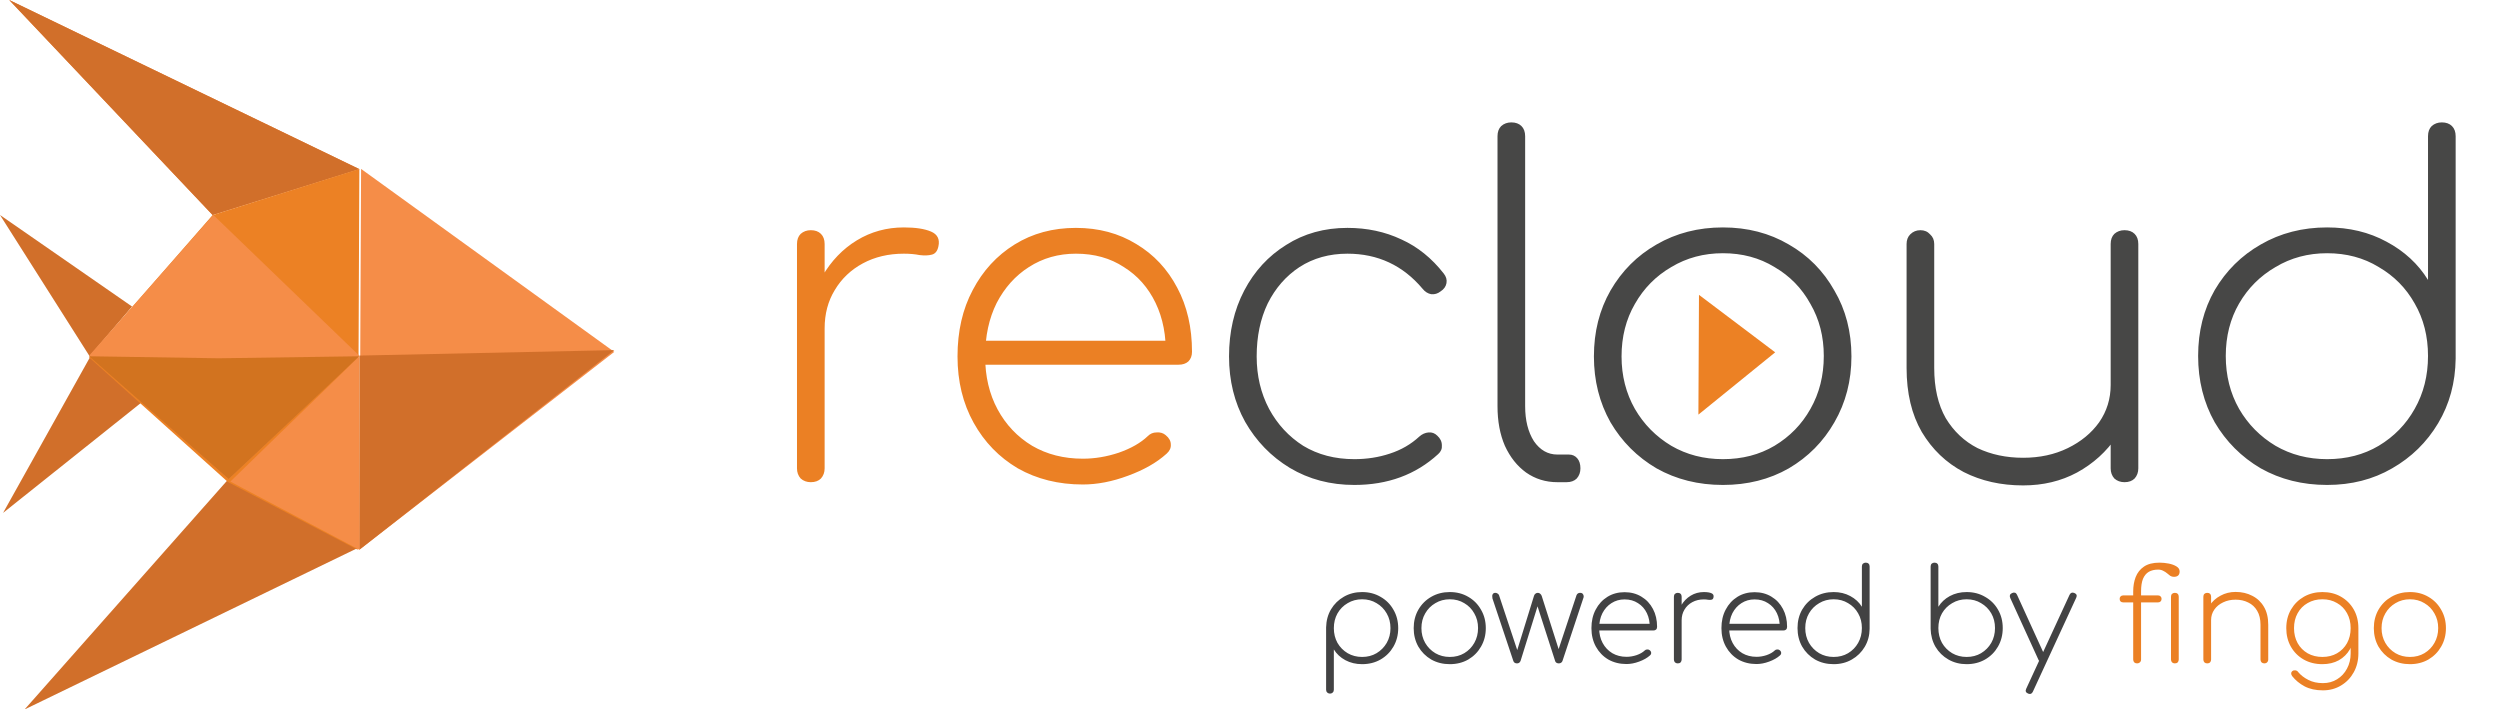
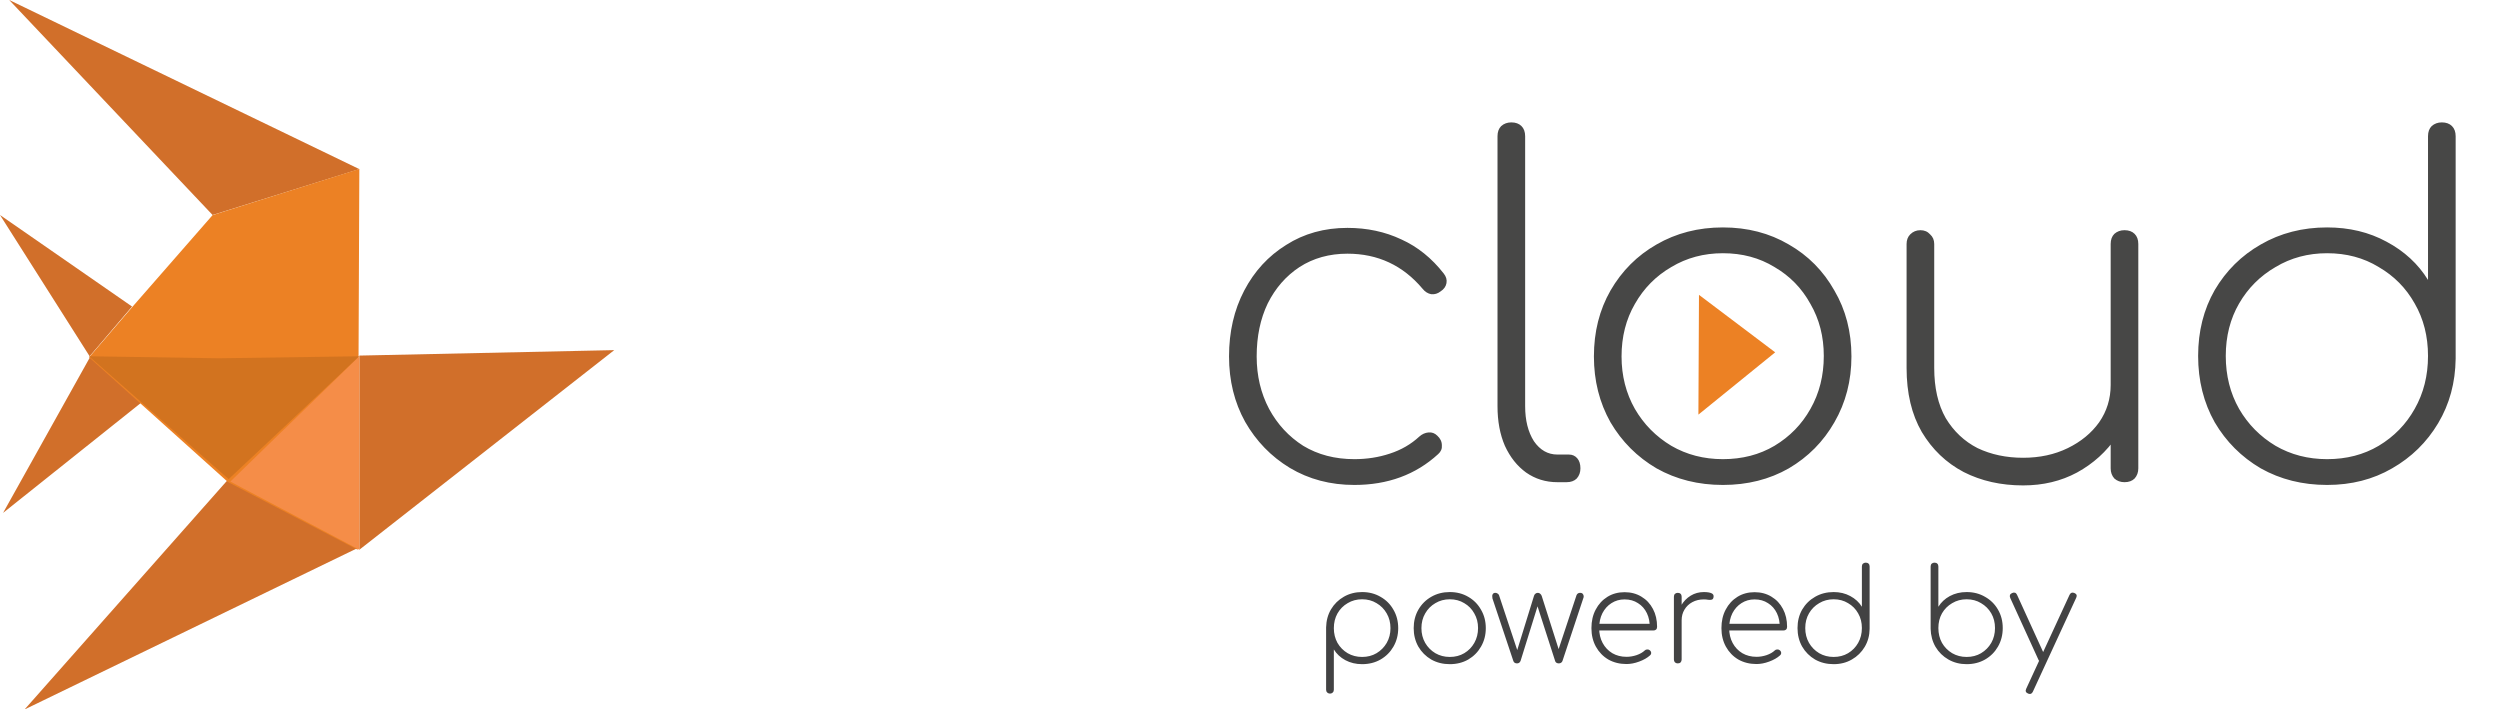
<svg xmlns="http://www.w3.org/2000/svg" width="814" height="231" viewBox="0 0 814 231" fill="none">
-   <path d="M262.5 106.9C263.1 100.5 264.85 94.85 267.75 89.95C270.65 84.95 274.4 81.05 279 78.25C283.6 75.45 288.7 74.05 294.3 74.05C298.1 74.05 301.05 74.5 303.15 75.4C305.25 76.3 306.05 77.9 305.55 80.2C305.25 81.7 304.55 82.6 303.45 82.9C302.35 83.2 301 83.25 299.4 83.05C297.9 82.75 296.2 82.6 294.3 82.6C289.3 82.6 284.85 83.65 280.95 85.75C277.05 87.85 274 90.75 271.8 94.45C269.6 98.05 268.5 102.2 268.5 106.9H262.5ZM264 157C262.7 157 261.6 156.6 260.7 155.8C259.9 154.9 259.5 153.8 259.5 152.5V79.45C259.5 78.05 259.9 76.95 260.7 76.15C261.6 75.35 262.7 74.95 264 74.95C265.4 74.95 266.5 75.35 267.3 76.15C268.1 76.95 268.5 78.05 268.5 79.45V152.5C268.5 153.8 268.1 154.9 267.3 155.8C266.5 156.6 265.4 157 264 157ZM352.566 157.75C344.666 157.75 337.616 156 331.416 152.5C325.316 148.9 320.516 143.95 317.016 137.65C313.516 131.35 311.766 124.15 311.766 116.05C311.766 107.85 313.416 100.65 316.716 94.45C320.016 88.15 324.566 83.2 330.366 79.6C336.166 76 342.816 74.2 350.316 74.2C357.716 74.2 364.266 75.95 369.966 79.45C375.666 82.85 380.116 87.6 383.316 93.7C386.516 99.7 388.116 106.65 388.116 114.55C388.116 115.85 387.716 116.9 386.916 117.7C386.116 118.4 385.066 118.75 383.766 118.75H317.766V110.95H386.166L379.566 115.9C379.766 109.4 378.666 103.65 376.266 98.65C373.866 93.65 370.416 89.75 365.916 86.95C361.516 84.05 356.316 82.6 350.316 82.6C344.616 82.6 339.516 84.05 335.016 86.95C330.616 89.75 327.116 93.65 324.516 98.65C322.016 103.65 320.766 109.45 320.766 116.05C320.766 122.55 322.116 128.3 324.816 133.3C327.516 138.3 331.266 142.25 336.066 145.15C340.866 147.95 346.366 149.35 352.566 149.35C356.466 149.35 360.366 148.7 364.266 147.4C368.266 146 371.416 144.2 373.716 142C374.516 141.2 375.466 140.8 376.566 140.8C377.766 140.7 378.766 141 379.566 141.7C380.666 142.6 381.216 143.6 381.216 144.7C381.316 145.8 380.866 146.8 379.866 147.7C376.666 150.6 372.466 153 367.266 154.9C362.166 156.8 357.266 157.75 352.566 157.75Z" fill="#EB8024" />
  <path d="M440.972 157.9C433.172 157.9 426.172 156.05 419.972 152.35C413.872 148.65 409.022 143.65 405.422 137.35C401.922 131.05 400.172 123.95 400.172 116.05C400.172 108.05 401.822 100.9 405.122 94.6C408.422 88.3 412.972 83.35 418.772 79.75C424.572 76.05 431.222 74.2 438.722 74.2C445.122 74.2 450.972 75.45 456.272 77.95C461.572 80.35 466.172 84.05 470.072 89.05C470.872 90.05 471.172 91.1 470.972 92.2C470.772 93.3 470.122 94.2 469.022 94.9C468.122 95.6 467.122 95.9 466.022 95.8C464.922 95.6 463.972 95 463.172 94C456.772 86.4 448.622 82.6 438.722 82.6C432.822 82.6 427.622 84.05 423.122 86.95C418.722 89.85 415.272 93.8 412.772 98.8C410.372 103.8 409.172 109.55 409.172 116.05C409.172 122.35 410.522 128.05 413.222 133.15C415.922 138.15 419.622 142.15 424.322 145.15C429.122 148.05 434.672 149.5 440.972 149.5C445.072 149.5 448.922 148.9 452.522 147.7C456.222 146.5 459.422 144.65 462.122 142.15C463.022 141.35 464.022 140.9 465.122 140.8C466.222 140.7 467.172 141.05 467.972 141.85C468.972 142.75 469.472 143.8 469.472 145C469.572 146.1 469.172 147.05 468.272 147.85C460.972 154.55 451.872 157.9 440.972 157.9ZM507.088 157C503.288 157 499.888 155.95 496.888 153.85C493.988 151.75 491.688 148.85 489.988 145.15C488.388 141.45 487.588 137.15 487.588 132.25V44.35C487.588 42.95 487.988 41.85 488.788 41.05C489.688 40.25 490.788 39.85 492.088 39.85C493.488 39.85 494.588 40.25 495.388 41.05C496.188 41.85 496.588 42.95 496.588 44.35V132.25C496.588 136.85 497.538 140.65 499.438 143.65C501.438 146.55 503.988 148 507.088 148H510.838C511.938 148 512.838 148.4 513.538 149.2C514.238 150 514.588 151.1 514.588 152.5C514.588 153.8 514.188 154.9 513.388 155.8C512.588 156.6 511.488 157 510.088 157H507.088ZM560.977 157.9C552.977 157.9 545.777 156.1 539.377 152.5C533.077 148.8 528.077 143.8 524.377 137.5C520.777 131.1 518.977 123.95 518.977 116.05C518.977 108.05 520.777 100.9 524.377 94.6C528.077 88.2 533.077 83.2 539.377 79.6C545.777 75.9 552.977 74.05 560.977 74.05C568.977 74.05 576.127 75.9 582.427 79.6C588.727 83.2 593.677 88.2 597.277 94.6C600.977 100.9 602.827 108.05 602.827 116.05C602.827 123.95 600.977 131.1 597.277 137.5C593.677 143.8 588.727 148.8 582.427 152.5C576.127 156.1 568.977 157.9 560.977 157.9ZM560.977 149.5C567.277 149.5 572.877 148.05 577.777 145.15C582.777 142.15 586.677 138.15 589.477 133.15C592.377 128.05 593.827 122.3 593.827 115.9C593.827 109.6 592.377 103.95 589.477 98.95C586.677 93.85 582.777 89.85 577.777 86.95C572.877 83.95 567.277 82.45 560.977 82.45C554.777 82.45 549.177 83.95 544.177 86.95C539.177 89.85 535.227 93.85 532.327 98.95C529.427 103.95 527.977 109.65 527.977 116.05C527.977 122.35 529.427 128.05 532.327 133.15C535.227 138.15 539.177 142.15 544.177 145.15C549.177 148.05 554.777 149.5 560.977 149.5ZM658.733 158.05C651.533 158.05 645.083 156.6 639.383 153.7C633.683 150.7 629.133 146.35 625.733 140.65C622.433 134.95 620.783 128 620.783 119.8V79.45C620.783 78.15 621.183 77.1 621.983 76.3C622.883 75.4 623.983 74.95 625.283 74.95C626.583 74.95 627.633 75.4 628.433 76.3C629.333 77.1 629.783 78.15 629.783 79.45V119.8C629.783 126.3 631.033 131.75 633.533 136.15C636.133 140.45 639.583 143.7 643.883 145.9C648.283 148 653.233 149.05 658.733 149.05C664.133 149.05 668.983 148 673.283 145.9C677.583 143.8 680.983 141 683.483 137.5C685.983 133.9 687.233 129.85 687.233 125.35H694.733C694.333 131.55 692.483 137.15 689.183 142.15C685.883 147.05 681.583 150.95 676.283 153.85C671.083 156.65 665.233 158.05 658.733 158.05ZM691.733 157C690.433 157 689.333 156.6 688.433 155.8C687.633 154.9 687.233 153.8 687.233 152.5V79.45C687.233 78.05 687.633 76.95 688.433 76.15C689.333 75.35 690.433 74.95 691.733 74.95C693.133 74.95 694.233 75.35 695.033 76.15C695.833 76.95 696.233 78.05 696.233 79.45V152.5C696.233 153.8 695.833 154.9 695.033 155.8C694.233 156.6 693.133 157 691.733 157ZM757.711 157.9C749.711 157.9 742.511 156.1 736.111 152.5C729.811 148.8 724.811 143.8 721.111 137.5C717.511 131.1 715.711 123.9 715.711 115.9C715.711 107.9 717.511 100.75 721.111 94.45C724.811 88.15 729.811 83.2 736.111 79.6C742.511 75.9 749.711 74.05 757.711 74.05C764.911 74.05 771.361 75.6 777.061 78.7C782.861 81.8 787.361 85.95 790.561 91.15V44.35C790.561 42.95 790.961 41.85 791.761 41.05C792.661 40.25 793.761 39.85 795.061 39.85C796.461 39.85 797.561 40.25 798.361 41.05C799.161 41.85 799.561 42.95 799.561 44.35V116.8C799.461 124.6 797.561 131.6 793.861 137.8C790.161 144 785.161 148.9 778.861 152.5C772.661 156.1 765.611 157.9 757.711 157.9ZM757.711 149.5C764.011 149.5 769.611 148.05 774.511 145.15C779.511 142.15 783.411 138.15 786.211 133.15C789.111 128.05 790.561 122.3 790.561 115.9C790.561 109.5 789.111 103.8 786.211 98.8C783.411 93.8 779.511 89.85 774.511 86.95C769.611 83.95 764.011 82.45 757.711 82.45C751.511 82.45 745.911 83.95 740.911 86.95C735.911 89.85 731.961 93.8 729.061 98.8C726.161 103.8 724.711 109.5 724.711 115.9C724.711 122.3 726.161 128.05 729.061 133.15C731.961 138.15 735.911 142.15 740.911 145.15C745.911 148.05 751.511 149.5 757.711 149.5Z" fill="#474746" />
  <path d="M553.187 96L553 135L578 114.719L553.187 96Z" fill="#EC8124" />
  <path d="M433.04 225.828C432.676 225.828 432.368 225.702 432.116 225.45C431.892 225.226 431.78 224.932 431.78 224.568V204.282C431.836 202.07 432.368 200.11 433.376 198.402C434.412 196.666 435.812 195.294 437.576 194.286C439.34 193.278 441.314 192.774 443.498 192.774C445.738 192.774 447.74 193.292 449.504 194.328C451.296 195.336 452.696 196.736 453.704 198.528C454.74 200.292 455.258 202.294 455.258 204.534C455.258 206.746 454.74 208.748 453.704 210.54C452.696 212.304 451.296 213.704 449.504 214.74C447.74 215.748 445.738 216.252 443.498 216.252C441.482 216.252 439.662 215.818 438.038 214.95C436.442 214.082 435.196 212.92 434.3 211.464V224.568C434.3 224.932 434.188 225.226 433.964 225.45C433.74 225.702 433.432 225.828 433.04 225.828ZM443.498 213.9C445.262 213.9 446.83 213.494 448.202 212.682C449.602 211.842 450.708 210.722 451.52 209.322C452.332 207.894 452.738 206.298 452.738 204.534C452.738 202.742 452.332 201.146 451.52 199.746C450.708 198.318 449.602 197.198 448.202 196.386C446.83 195.546 445.262 195.126 443.498 195.126C441.762 195.126 440.194 195.546 438.794 196.386C437.394 197.198 436.288 198.318 435.476 199.746C434.692 201.146 434.3 202.742 434.3 204.534C434.3 206.298 434.692 207.894 435.476 209.322C436.288 210.722 437.394 211.842 438.794 212.682C440.194 213.494 441.762 213.9 443.498 213.9ZM472.057 216.252C469.817 216.252 467.801 215.748 466.009 214.74C464.245 213.704 462.845 212.304 461.809 210.54C460.801 208.748 460.297 206.746 460.297 204.534C460.297 202.294 460.801 200.292 461.809 198.528C462.845 196.736 464.245 195.336 466.009 194.328C467.801 193.292 469.817 192.774 472.057 192.774C474.297 192.774 476.299 193.292 478.063 194.328C479.827 195.336 481.213 196.736 482.221 198.528C483.257 200.292 483.775 202.294 483.775 204.534C483.775 206.746 483.257 208.748 482.221 210.54C481.213 212.304 479.827 213.704 478.063 214.74C476.299 215.748 474.297 216.252 472.057 216.252ZM472.057 213.9C473.821 213.9 475.389 213.494 476.761 212.682C478.161 211.842 479.253 210.722 480.037 209.322C480.849 207.894 481.255 206.284 481.255 204.492C481.255 202.728 480.849 201.146 480.037 199.746C479.253 198.318 478.161 197.198 476.761 196.386C475.389 195.546 473.821 195.126 472.057 195.126C470.321 195.126 468.753 195.546 467.353 196.386C465.953 197.198 464.847 198.318 464.035 199.746C463.223 201.146 462.817 202.742 462.817 204.534C462.817 206.298 463.223 207.894 464.035 209.322C464.847 210.722 465.953 211.842 467.353 212.682C468.753 213.494 470.321 213.9 472.057 213.9ZM493.916 216C493.636 216 493.384 215.93 493.16 215.79C492.964 215.65 492.824 215.454 492.74 215.202L485.936 194.832C485.824 194.216 485.852 193.768 486.02 193.488C486.188 193.18 486.482 193.026 486.902 193.026C487.126 193.026 487.35 193.096 487.574 193.236C487.798 193.348 487.966 193.53 488.078 193.782L494.294 212.514H493.748L499.46 194.034C499.544 193.726 499.698 193.488 499.922 193.32C500.146 193.124 500.412 193.026 500.72 193.026C501.028 193.026 501.28 193.124 501.476 193.32C501.7 193.488 501.868 193.726 501.98 194.034L507.86 212.514H507.104L513.32 193.782C513.544 193.278 513.936 193.026 514.496 193.026C515 193.026 515.336 193.222 515.504 193.614C515.7 194.006 515.7 194.412 515.504 194.832L508.742 215.202C508.658 215.454 508.504 215.65 508.28 215.79C508.084 215.93 507.832 216 507.524 216C507.244 216 506.992 215.93 506.768 215.79C506.544 215.65 506.404 215.454 506.348 215.202L500.342 196.554H500.888L495.092 215.202C494.98 215.482 494.812 215.692 494.588 215.832C494.392 215.944 494.168 216 493.916 216ZM529.594 216.21C527.382 216.21 525.408 215.72 523.672 214.74C521.964 213.732 520.62 212.346 519.64 210.582C518.66 208.818 518.17 206.802 518.17 204.534C518.17 202.238 518.632 200.222 519.556 198.486C520.48 196.722 521.754 195.336 523.378 194.328C525.002 193.32 526.864 192.816 528.964 192.816C531.036 192.816 532.87 193.306 534.466 194.286C536.062 195.238 537.308 196.568 538.204 198.276C539.1 199.956 539.548 201.902 539.548 204.114C539.548 204.478 539.436 204.772 539.212 204.996C538.988 205.192 538.694 205.29 538.33 205.29H519.85V203.106H539.002L537.154 204.492C537.21 202.672 536.902 201.062 536.23 199.662C535.558 198.262 534.592 197.17 533.332 196.386C532.1 195.574 530.644 195.168 528.964 195.168C527.368 195.168 525.94 195.574 524.68 196.386C523.448 197.17 522.468 198.262 521.74 199.662C521.04 201.062 520.69 202.686 520.69 204.534C520.69 206.354 521.068 207.964 521.824 209.364C522.58 210.764 523.63 211.87 524.974 212.682C526.318 213.466 527.858 213.858 529.594 213.858C530.686 213.858 531.778 213.676 532.87 213.312C533.99 212.92 534.872 212.416 535.516 211.8C535.74 211.576 536.006 211.464 536.314 211.464C536.65 211.436 536.93 211.52 537.154 211.716C537.462 211.968 537.616 212.248 537.616 212.556C537.644 212.864 537.518 213.144 537.238 213.396C536.342 214.208 535.166 214.88 533.71 215.412C532.282 215.944 530.91 216.21 529.594 216.21ZM545.864 201.972C546.032 200.18 546.522 198.598 547.334 197.226C548.146 195.826 549.196 194.734 550.484 193.95C551.772 193.166 553.2 192.774 554.768 192.774C555.832 192.774 556.658 192.9 557.246 193.152C557.834 193.404 558.058 193.852 557.918 194.496C557.834 194.916 557.638 195.168 557.33 195.252C557.022 195.336 556.644 195.35 556.196 195.294C555.776 195.21 555.3 195.168 554.768 195.168C553.368 195.168 552.122 195.462 551.03 196.05C549.938 196.638 549.084 197.45 548.468 198.486C547.852 199.494 547.544 200.656 547.544 201.972H545.864ZM546.284 216C545.92 216 545.612 215.888 545.36 215.664C545.136 215.412 545.024 215.104 545.024 214.74V194.286C545.024 193.894 545.136 193.586 545.36 193.362C545.612 193.138 545.92 193.026 546.284 193.026C546.676 193.026 546.984 193.138 547.208 193.362C547.432 193.586 547.544 193.894 547.544 194.286V214.74C547.544 215.104 547.432 215.412 547.208 215.664C546.984 215.888 546.676 216 546.284 216ZM571.923 216.21C569.711 216.21 567.737 215.72 566.001 214.74C564.293 213.732 562.949 212.346 561.969 210.582C560.989 208.818 560.499 206.802 560.499 204.534C560.499 202.238 560.961 200.222 561.885 198.486C562.809 196.722 564.083 195.336 565.707 194.328C567.331 193.32 569.193 192.816 571.293 192.816C573.365 192.816 575.199 193.306 576.795 194.286C578.391 195.238 579.637 196.568 580.533 198.276C581.429 199.956 581.877 201.902 581.877 204.114C581.877 204.478 581.765 204.772 581.541 204.996C581.317 205.192 581.023 205.29 580.659 205.29H562.179V203.106H581.331L579.483 204.492C579.539 202.672 579.231 201.062 578.559 199.662C577.887 198.262 576.921 197.17 575.661 196.386C574.429 195.574 572.973 195.168 571.293 195.168C569.697 195.168 568.269 195.574 567.009 196.386C565.777 197.17 564.797 198.262 564.069 199.662C563.369 201.062 563.019 202.686 563.019 204.534C563.019 206.354 563.397 207.964 564.153 209.364C564.909 210.764 565.959 211.87 567.303 212.682C568.647 213.466 570.187 213.858 571.923 213.858C573.015 213.858 574.107 213.676 575.199 213.312C576.319 212.92 577.201 212.416 577.845 211.8C578.069 211.576 578.335 211.464 578.643 211.464C578.979 211.436 579.259 211.52 579.483 211.716C579.791 211.968 579.945 212.248 579.945 212.556C579.973 212.864 579.847 213.144 579.567 213.396C578.671 214.208 577.495 214.88 576.039 215.412C574.611 215.944 573.239 216.21 571.923 216.21ZM597.032 216.252C594.792 216.252 592.776 215.748 590.984 214.74C589.22 213.704 587.82 212.304 586.784 210.54C585.776 208.748 585.272 206.732 585.272 204.492C585.272 202.252 585.776 200.25 586.784 198.486C587.82 196.722 589.22 195.336 590.984 194.328C592.776 193.292 594.792 192.774 597.032 192.774C599.048 192.774 600.854 193.208 602.45 194.076C604.074 194.944 605.334 196.106 606.23 197.562V184.458C606.23 184.066 606.342 183.758 606.566 183.534C606.818 183.31 607.126 183.198 607.49 183.198C607.882 183.198 608.19 183.31 608.414 183.534C608.638 183.758 608.75 184.066 608.75 184.458V204.744C608.722 206.928 608.19 208.888 607.154 210.624C606.118 212.36 604.718 213.732 602.954 214.74C601.218 215.748 599.244 216.252 597.032 216.252ZM597.032 213.9C598.796 213.9 600.364 213.494 601.736 212.682C603.136 211.842 604.228 210.722 605.012 209.322C605.824 207.894 606.23 206.284 606.23 204.492C606.23 202.7 605.824 201.104 605.012 199.704C604.228 198.304 603.136 197.198 601.736 196.386C600.364 195.546 598.796 195.126 597.032 195.126C595.296 195.126 593.728 195.546 592.328 196.386C590.928 197.198 589.822 198.304 589.01 199.704C588.198 201.104 587.792 202.7 587.792 204.492C587.792 206.284 588.198 207.894 589.01 209.322C589.822 210.722 590.928 211.842 592.328 212.682C593.728 213.494 595.296 213.9 597.032 213.9ZM640.332 216.252C638.148 216.252 636.174 215.748 634.41 214.74C632.646 213.732 631.246 212.36 630.21 210.624C629.202 208.888 628.67 206.928 628.614 204.744V184.458C628.614 184.066 628.726 183.758 628.95 183.534C629.202 183.31 629.51 183.198 629.874 183.198C630.266 183.198 630.574 183.31 630.798 183.534C631.022 183.758 631.134 184.066 631.134 184.458V197.562C632.03 196.106 633.276 194.944 634.872 194.076C636.496 193.208 638.316 192.774 640.332 192.774C642.572 192.774 644.574 193.292 646.338 194.328C648.13 195.336 649.53 196.722 650.538 198.486C651.574 200.25 652.092 202.252 652.092 204.492C652.092 206.732 651.574 208.748 650.538 210.54C649.53 212.304 648.13 213.704 646.338 214.74C644.574 215.748 642.572 216.252 640.332 216.252ZM640.332 213.9C642.096 213.9 643.664 213.494 645.036 212.682C646.436 211.842 647.542 210.722 648.354 209.322C649.166 207.894 649.572 206.284 649.572 204.492C649.572 202.7 649.166 201.104 648.354 199.704C647.542 198.304 646.436 197.198 645.036 196.386C643.664 195.546 642.096 195.126 640.332 195.126C638.596 195.126 637.028 195.546 635.628 196.386C634.228 197.198 633.122 198.304 632.31 199.704C631.526 201.104 631.134 202.7 631.134 204.492C631.134 206.284 631.526 207.894 632.31 209.322C633.122 210.722 634.228 211.842 635.628 212.682C637.028 213.494 638.596 213.9 640.332 213.9ZM660.942 225.954C660.774 225.954 660.578 225.912 660.354 225.828C659.598 225.52 659.388 225.002 659.724 224.274L673.836 193.698C674.172 192.998 674.69 192.788 675.39 193.068C676.146 193.376 676.356 193.894 676.02 194.622L661.908 225.198C661.656 225.702 661.334 225.954 660.942 225.954ZM665.394 215.454C665.03 215.622 664.708 215.664 664.428 215.58C664.148 215.496 663.924 215.272 663.756 214.908L654.558 194.748C654.39 194.384 654.348 194.062 654.432 193.782C654.516 193.502 654.74 193.278 655.104 193.11C655.468 192.942 655.79 192.9 656.07 192.984C656.35 193.068 656.574 193.292 656.742 193.656L665.94 213.816C666.108 214.18 666.15 214.502 666.066 214.782C665.982 215.062 665.758 215.286 665.394 215.454Z" fill="#424243" />
-   <path d="M695.83 216C695.466 216 695.158 215.888 694.906 215.664C694.682 215.412 694.57 215.104 694.57 214.74V192.564C694.57 190.856 694.836 189.302 695.368 187.902C695.928 186.474 696.824 185.34 698.056 184.5C699.316 183.632 701.01 183.198 703.138 183.198C704.118 183.198 705.112 183.296 706.12 183.492C707.128 183.688 707.968 183.996 708.64 184.416C709.34 184.836 709.69 185.382 709.69 186.054C709.69 187.23 709.06 187.818 707.8 187.818C707.38 187.818 706.988 187.706 706.624 187.482C706.288 187.23 705.938 186.95 705.574 186.642C705.21 186.334 704.79 186.068 704.314 185.844C703.866 185.592 703.32 185.466 702.676 185.466C701.5 185.466 700.492 185.704 699.652 186.18C698.84 186.656 698.21 187.412 697.762 188.448C697.342 189.484 697.132 190.856 697.132 192.564V214.74C697.132 215.104 697.006 215.412 696.754 215.664C696.502 215.888 696.194 216 695.83 216ZM691.294 196.134C690.958 196.134 690.678 196.036 690.454 195.84C690.258 195.616 690.16 195.336 690.16 195C690.16 194.664 690.258 194.398 690.454 194.202C690.678 193.978 690.958 193.866 691.294 193.866H702.676C703.012 193.866 703.278 193.978 703.474 194.202C703.698 194.398 703.81 194.664 703.81 195C703.81 195.336 703.698 195.616 703.474 195.84C703.278 196.036 703.012 196.134 702.676 196.134H691.294ZM708.136 216C707.772 216 707.464 215.888 707.212 215.664C706.988 215.412 706.876 215.104 706.876 214.74V194.286C706.876 193.894 706.988 193.586 707.212 193.362C707.464 193.138 707.772 193.026 708.136 193.026C708.528 193.026 708.836 193.138 709.06 193.362C709.284 193.586 709.396 193.894 709.396 194.286V214.74C709.396 215.104 709.284 215.412 709.06 215.664C708.836 215.888 708.528 216 708.136 216ZM737.279 216C736.915 216 736.607 215.888 736.355 215.664C736.131 215.412 736.019 215.104 736.019 214.74V203.442C736.019 201.594 735.655 200.068 734.927 198.864C734.227 197.66 733.261 196.764 732.029 196.176C730.825 195.56 729.453 195.252 727.913 195.252C726.401 195.252 725.043 195.546 723.839 196.134C722.635 196.694 721.683 197.478 720.983 198.486C720.283 199.494 719.933 200.628 719.933 201.888H717.833C717.945 200.152 718.463 198.598 719.387 197.226C720.311 195.826 721.515 194.734 722.999 193.95C724.483 193.138 726.121 192.732 727.913 192.732C729.929 192.732 731.735 193.152 733.331 193.992C734.955 194.804 736.229 196.008 737.153 197.604C738.077 199.172 738.539 201.118 738.539 203.442V214.74C738.539 215.104 738.413 215.412 738.161 215.664C737.937 215.888 737.643 216 737.279 216ZM718.673 216C718.309 216 718.001 215.888 717.749 215.664C717.525 215.412 717.413 215.104 717.413 214.74V194.286C717.413 193.894 717.525 193.586 717.749 193.362C718.001 193.138 718.309 193.026 718.673 193.026C719.065 193.026 719.373 193.138 719.597 193.362C719.821 193.586 719.933 193.894 719.933 194.286V214.74C719.933 215.104 719.821 215.412 719.597 215.664C719.373 215.888 719.065 216 718.673 216ZM756.173 216.252C753.877 216.252 751.847 215.748 750.083 214.74C748.319 213.732 746.933 212.346 745.925 210.582C744.917 208.818 744.413 206.802 744.413 204.534C744.413 202.238 744.931 200.208 745.967 198.444C747.003 196.68 748.403 195.294 750.167 194.286C751.959 193.278 753.961 192.774 756.173 192.774C758.469 192.774 760.485 193.278 762.221 194.286C763.985 195.294 765.371 196.68 766.379 198.444C767.387 200.208 767.891 202.238 767.891 204.534L766.421 206.214C766.421 208.174 765.987 209.91 765.119 211.422C764.251 212.934 763.047 214.124 761.507 214.992C759.967 215.832 758.189 216.252 756.173 216.252ZM756.341 224.778C754.017 224.778 752.029 224.344 750.377 223.476C748.753 222.608 747.409 221.502 746.345 220.158C746.121 219.878 746.009 219.584 746.009 219.276C746.009 218.968 746.149 218.702 746.429 218.478C746.709 218.282 747.031 218.212 747.395 218.268C747.787 218.324 748.081 218.506 748.277 218.814C749.145 219.85 750.251 220.704 751.595 221.376C752.939 222.076 754.521 222.426 756.341 222.426C758.077 222.426 759.617 222.006 760.961 221.166C762.333 220.326 763.411 219.164 764.195 217.68C764.979 216.224 765.371 214.586 765.371 212.766V206.088L766.505 204.534H767.891V212.766C767.891 215.034 767.387 217.078 766.379 218.898C765.371 220.718 763.999 222.146 762.263 223.182C760.527 224.246 758.553 224.778 756.341 224.778ZM756.173 213.9C757.965 213.9 759.547 213.508 760.919 212.724C762.319 211.912 763.411 210.806 764.195 209.406C764.979 207.978 765.371 206.354 765.371 204.534C765.371 202.686 764.979 201.062 764.195 199.662C763.411 198.234 762.319 197.128 760.919 196.344C759.547 195.532 757.965 195.126 756.173 195.126C754.381 195.126 752.785 195.532 751.385 196.344C749.985 197.128 748.893 198.234 748.109 199.662C747.325 201.062 746.933 202.686 746.933 204.534C746.933 206.354 747.325 207.978 748.109 209.406C748.893 210.806 749.985 211.912 751.385 212.724C752.785 213.508 754.381 213.9 756.173 213.9ZM784.678 216.252C782.438 216.252 780.422 215.748 778.63 214.74C776.866 213.704 775.466 212.304 774.43 210.54C773.422 208.748 772.918 206.746 772.918 204.534C772.918 202.294 773.422 200.292 774.43 198.528C775.466 196.736 776.866 195.336 778.63 194.328C780.422 193.292 782.438 192.774 784.678 192.774C786.918 192.774 788.92 193.292 790.684 194.328C792.448 195.336 793.834 196.736 794.842 198.528C795.878 200.292 796.396 202.294 796.396 204.534C796.396 206.746 795.878 208.748 794.842 210.54C793.834 212.304 792.448 213.704 790.684 214.74C788.92 215.748 786.918 216.252 784.678 216.252ZM784.678 213.9C786.442 213.9 788.01 213.494 789.382 212.682C790.782 211.842 791.874 210.722 792.658 209.322C793.47 207.894 793.876 206.284 793.876 204.492C793.876 202.728 793.47 201.146 792.658 199.746C791.874 198.318 790.782 197.198 789.382 196.386C788.01 195.546 786.442 195.126 784.678 195.126C782.942 195.126 781.374 195.546 779.974 196.386C778.574 197.198 777.468 198.318 776.656 199.746C775.844 201.146 775.438 202.742 775.438 204.534C775.438 206.298 775.844 207.894 776.656 209.322C777.468 210.722 778.574 211.842 779.974 212.682C781.374 213.494 782.942 213.9 784.678 213.9Z" fill="#EB8024" />
-   <path d="M69.216 70L117 55.064L3 0L69.216 70Z" fill="#F28740" />
  <path d="M69.216 70L117 55.064L3 0L69.216 70Z" fill="#D16F2A" />
  <path d="M0 70L29.184 116L43 99.809L0 70Z" fill="#D16F2A" />
  <path d="M1 167L46 131.097L29.473 116L1 167Z" fill="#D16F2A" />
  <path d="M8 231L117 178.18L74.381 156L8 231Z" fill="#D16F2A" />
  <path d="M69.219 70.036L42.895 100.156L29 116.334L74.181 156.922L116.48 179L117 55L69.219 70.036Z" fill="#EC8124" />
-   <path d="M117 179L200 114.573L117.57 55L117 179Z" fill="#F58D48" />
  <path d="M117 115.776V179L200 114L117 115.776Z" fill="#D16F2A" />
-   <path d="M29 115.826L74.45 156L117 115.826L69.458 70L29 115.826Z" fill="#F58D48" />
  <path d="M71.17 116.656L29 116L74.45 156L117 116L71.17 116.656Z" fill="#D2731F" />
  <path d="M75 156.804L117 179V116L75 156.804Z" fill="#F58D48" />
</svg>